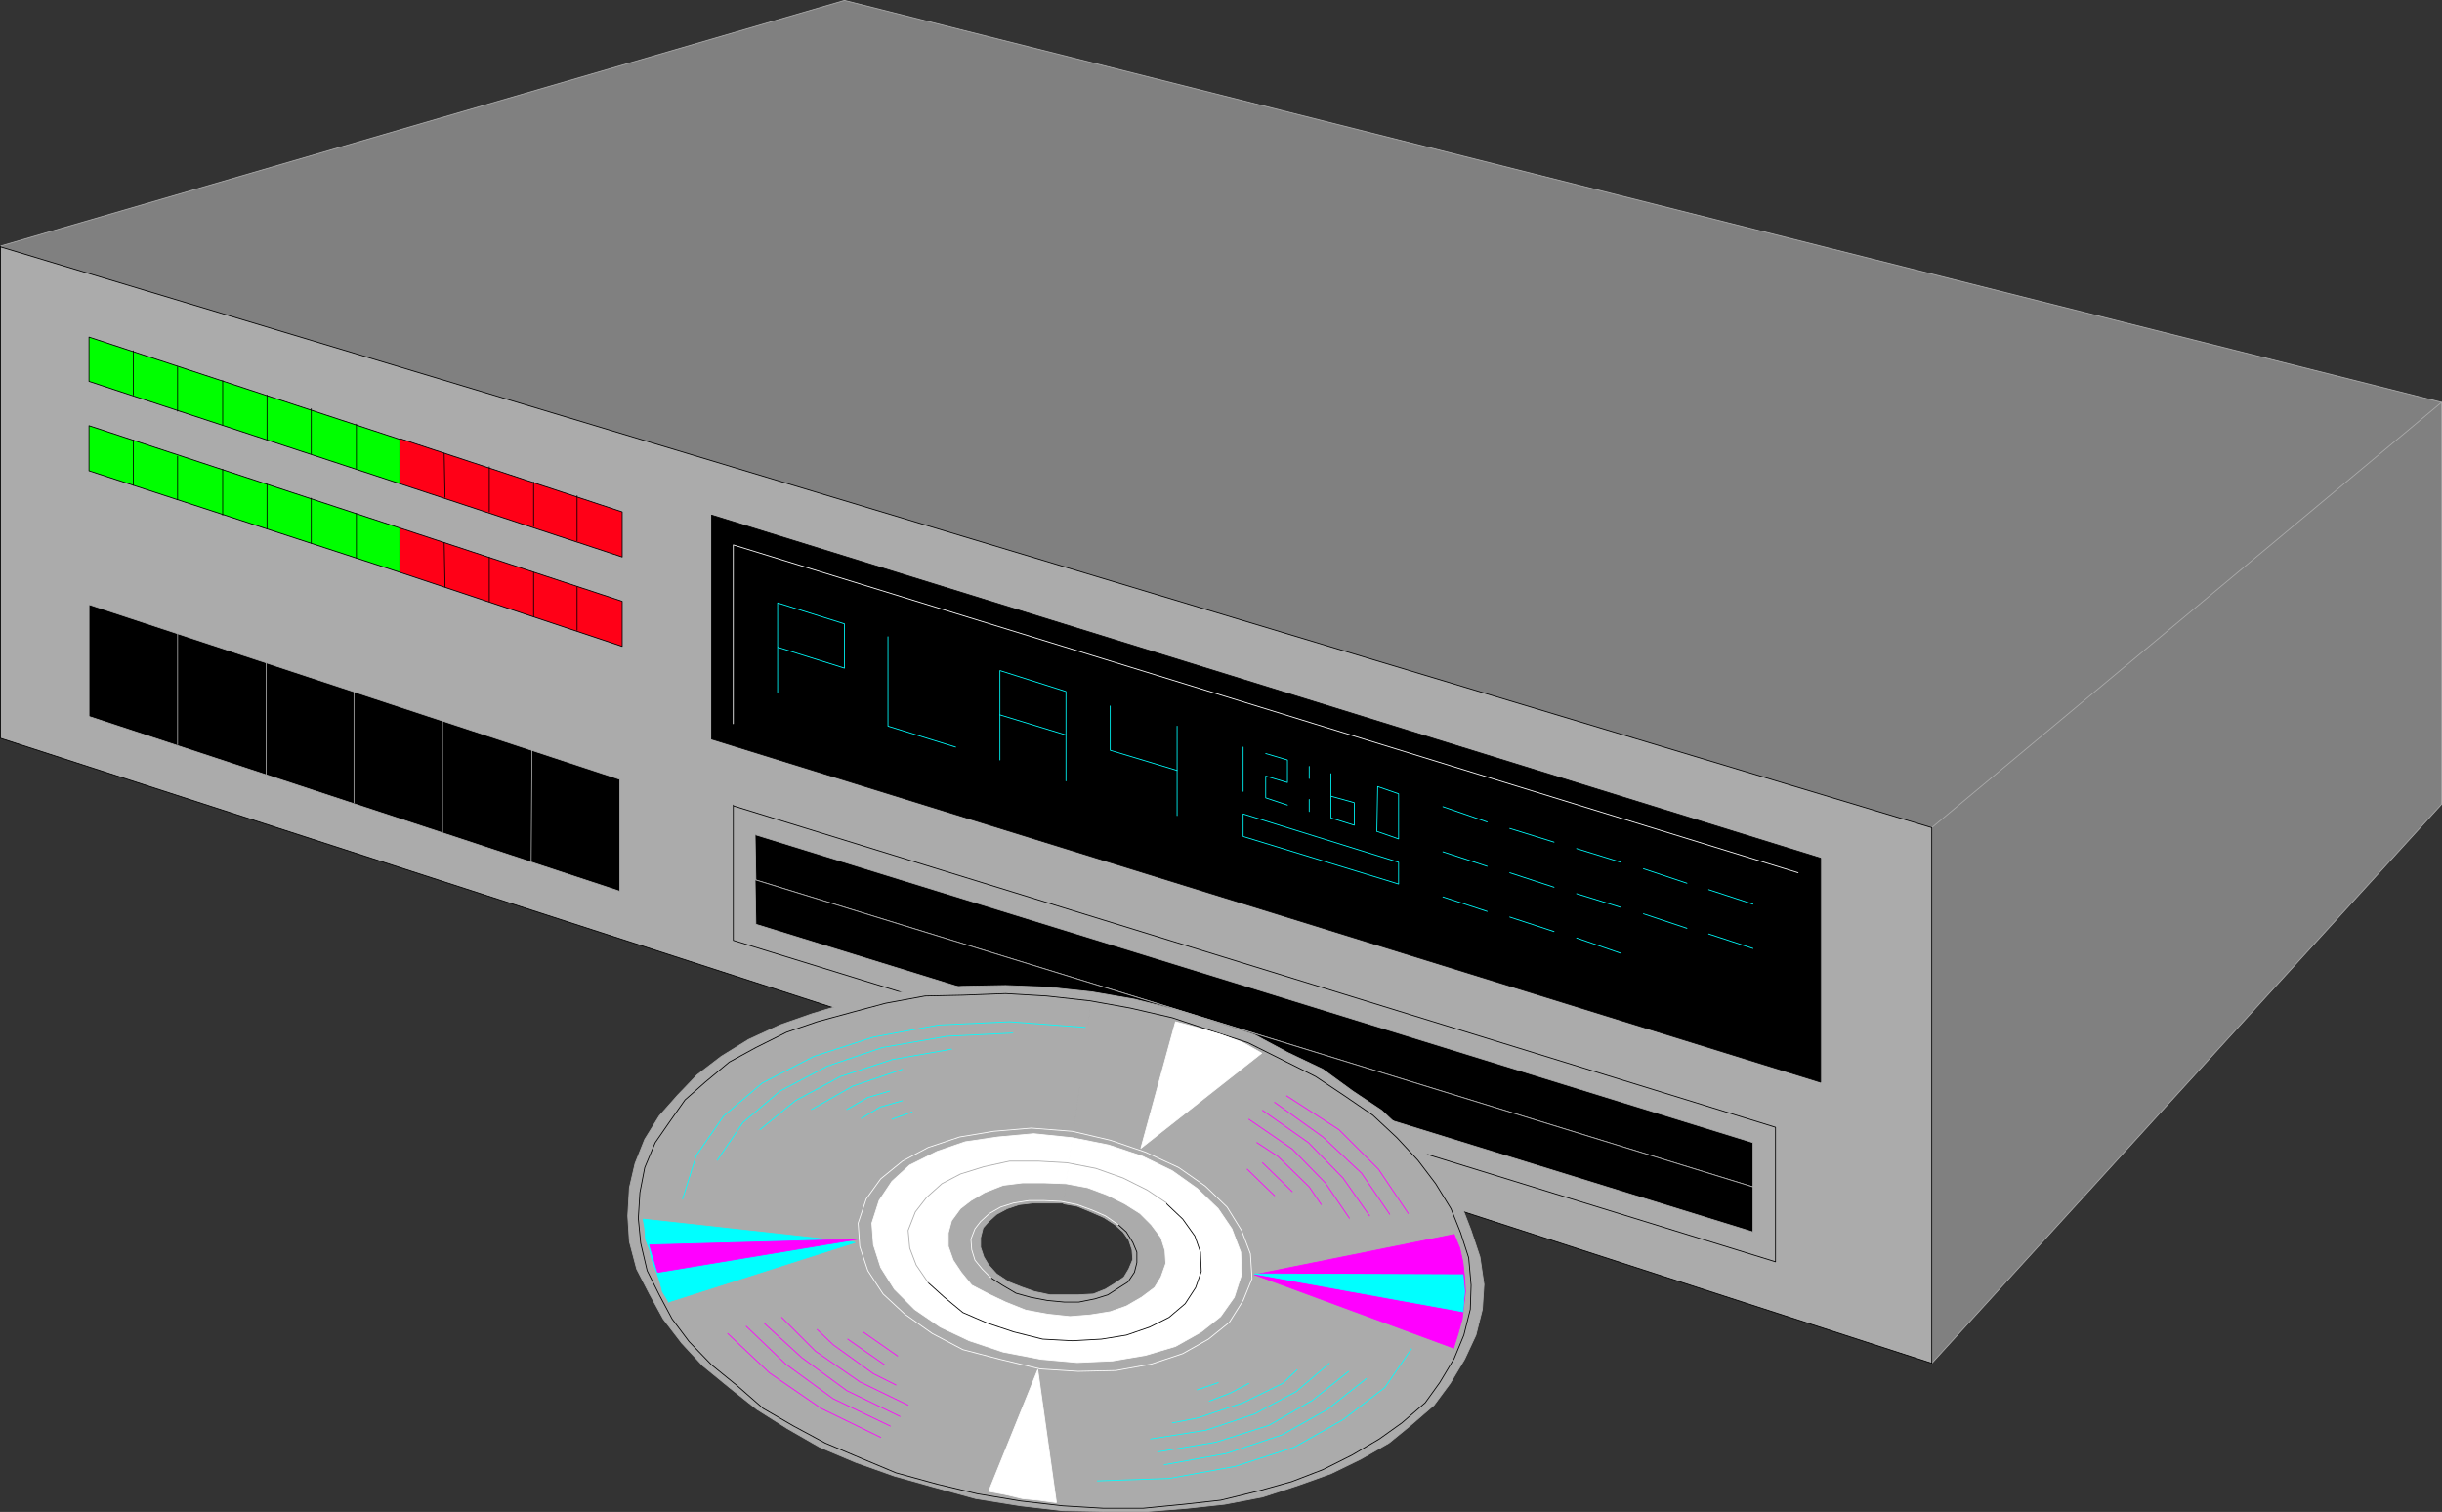
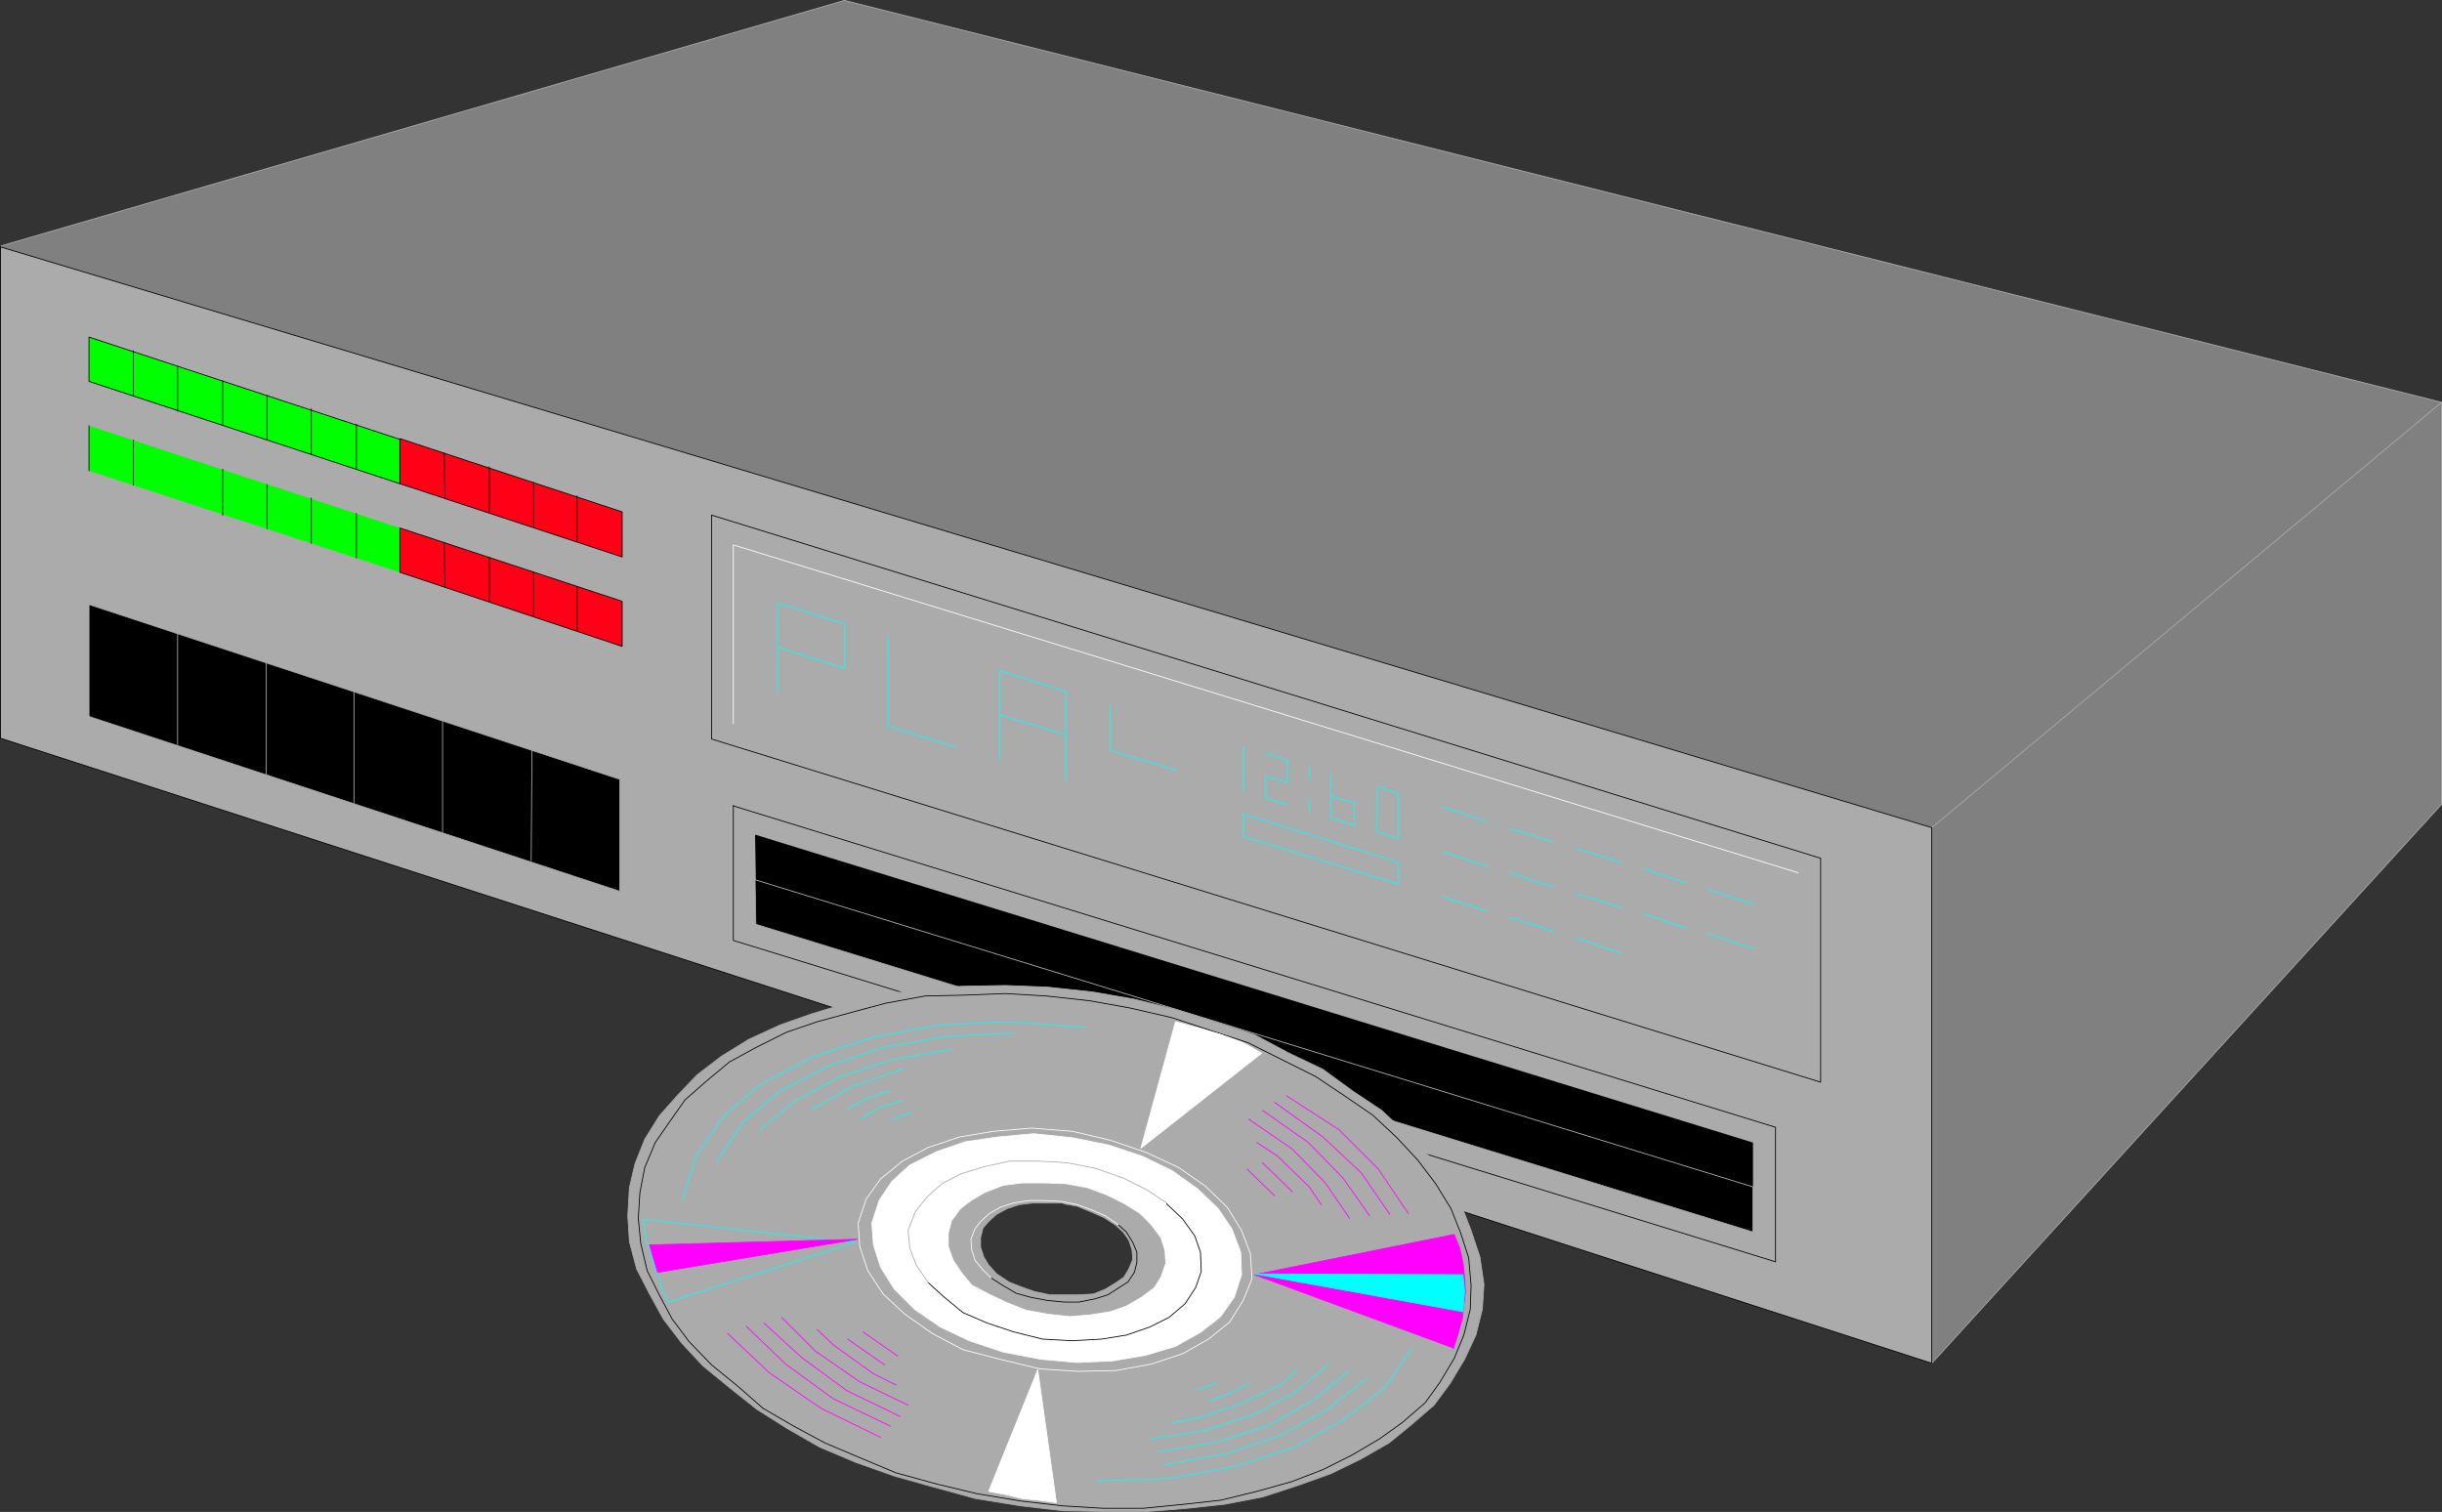
<svg xmlns="http://www.w3.org/2000/svg" xmlns:ns1="http://sodipodi.sourceforge.net/DTD/sodipodi-0.dtd" xmlns:ns2="http://www.inkscape.org/namespaces/inkscape" version="1.0" width="129.638mm" height="80.267mm" id="svg125" ns1:docname="CD Player 02.wmf">
  <rect width="100%" height="100%" fill="#333333" stroke="none" />
  <ns1:namedview id="namedview125" pagecolor="#ffffff" bordercolor="#000000" borderopacity="0.25" ns2:showpageshadow="2" ns2:pageopacity="0.0" ns2:pagecheckerboard="0" ns2:deskcolor="#d1d1d1" ns2:document-units="mm" />
  <defs id="defs1">
    <pattern id="WMFhbasepattern" patternUnits="userSpaceOnUse" width="6" height="6" x="0" y="0" />
  </defs>
  <path style="fill:#808080;fill-opacity:1;fill-rule:evenodd;stroke:none" d="M 0.081,49.376 169.437,0.081 489.89,80.732 V 161.382 L 387.597,273.55 0.081,49.538 v 0 z" id="path1" />
  <path style="fill:none;stroke:#ababab;stroke-width:0.162px;stroke-linecap:round;stroke-linejoin:round;stroke-miterlimit:4;stroke-dasharray:none;stroke-opacity:1" d="M 0.081,49.376 169.437,0.081 489.89,80.732 V 161.382 L 387.597,273.55 0.081,49.538 v 0" id="path2" />
  <path style="fill:none;stroke:#ababab;stroke-width:0.162px;stroke-linecap:round;stroke-linejoin:round;stroke-miterlimit:4;stroke-dasharray:none;stroke-opacity:1" d="M 387.597,166.069 489.89,80.732" id="path3" />
  <path style="fill:#ababab;fill-opacity:1;fill-rule:evenodd;stroke:none" d="M 0.081,49.376 V 148.129 L 387.597,273.55 V 166.069 L 0.081,49.538 v 0 z" id="path4" />
  <path style="fill:none;stroke:#000000;stroke-width:0.162px;stroke-linecap:round;stroke-linejoin:round;stroke-miterlimit:4;stroke-dasharray:none;stroke-opacity:1" d="M 0.081,49.376 V 148.129 L 387.597,273.55 V 166.069 L 0.081,49.538 v 0" id="path5" />
-   <path style="fill:#000000;fill-opacity:1;fill-rule:evenodd;stroke:none" d="m 142.773,103.359 v 44.932 l 222.523,68.852 V 172.211 L 142.773,103.359 Z" id="path6" />
  <path style="fill:none;stroke:#000000;stroke-width:0.162px;stroke-linecap:round;stroke-linejoin:round;stroke-miterlimit:4;stroke-dasharray:none;stroke-opacity:1" d="m 142.773,103.359 v 44.932 l 222.523,68.852 V 172.211 L 142.773,103.359 v 0" id="path7" />
  <path style="fill:none;stroke:#ffffff;stroke-width:0.162px;stroke-linecap:round;stroke-linejoin:round;stroke-miterlimit:4;stroke-dasharray:none;stroke-opacity:1" d="m 147.137,145.22 v -35.881 l 213.635,65.781" id="path8" />
  <path style="fill:none;stroke:#00ffff;stroke-width:0.162px;stroke-linecap:round;stroke-linejoin:round;stroke-miterlimit:4;stroke-dasharray:none;stroke-opacity:1" d="m 156.025,138.916 v -17.94 l 13.413,4.202 v 8.889 l -13.413,-4.202" id="path9" />
  <path style="fill:none;stroke:#00ffff;stroke-width:0.162px;stroke-linecap:round;stroke-linejoin:round;stroke-miterlimit:4;stroke-dasharray:none;stroke-opacity:1" d="m 200.626,152.493 v -17.94 l 13.251,4.202 v 17.94" id="path10" />
  <path style="fill:none;stroke:#00ffff;stroke-width:0.162px;stroke-linecap:round;stroke-linejoin:round;stroke-miterlimit:4;stroke-dasharray:none;stroke-opacity:1" d="m 178.164,127.764 v 17.94 l 13.574,4.202" id="path11" />
  <path style="fill:none;stroke:#00ffff;stroke-width:0.162px;stroke-linecap:round;stroke-linejoin:round;stroke-miterlimit:4;stroke-dasharray:none;stroke-opacity:1" d="m 200.626,143.442 13.251,4.041" id="path12" />
  <path style="fill:none;stroke:#00ffff;stroke-width:0.162px;stroke-linecap:round;stroke-linejoin:round;stroke-miterlimit:4;stroke-dasharray:none;stroke-opacity:1" d="m 222.765,141.664 v 8.889 l 13.413,4.041" id="path13" />
-   <path style="fill:none;stroke:#00ffff;stroke-width:0.162px;stroke-linecap:round;stroke-linejoin:round;stroke-miterlimit:4;stroke-dasharray:none;stroke-opacity:1" d="m 236.178,145.705 v 17.94" id="path14" />
  <path style="fill:none;stroke:#00ffff;stroke-width:0.162px;stroke-linecap:round;stroke-linejoin:round;stroke-miterlimit:4;stroke-dasharray:none;stroke-opacity:1" d="m 289.506,161.867 8.888,3.071" id="path15" />
  <path style="fill:none;stroke:#00ffff;stroke-width:0.162px;stroke-linecap:round;stroke-linejoin:round;stroke-miterlimit:4;stroke-dasharray:none;stroke-opacity:1" d="m 289.506,170.918 8.888,2.909" id="path16" />
  <path style="fill:none;stroke:#00ffff;stroke-width:0.162px;stroke-linecap:round;stroke-linejoin:round;stroke-miterlimit:4;stroke-dasharray:none;stroke-opacity:1" d="m 289.506,179.969 8.888,2.909" id="path17" />
  <path style="fill:none;stroke:#00ffff;stroke-width:0.162px;stroke-linecap:round;stroke-linejoin:round;stroke-miterlimit:4;stroke-dasharray:none;stroke-opacity:1" d="m 316.332,170.272 8.888,2.748" id="path18" />
  <path style="fill:none;stroke:#00ffff;stroke-width:0.162px;stroke-linecap:round;stroke-linejoin:round;stroke-miterlimit:4;stroke-dasharray:none;stroke-opacity:1" d="m 316.332,179.323 8.888,2.748" id="path19" />
  <path style="fill:none;stroke:#00ffff;stroke-width:0.162px;stroke-linecap:round;stroke-linejoin:round;stroke-miterlimit:4;stroke-dasharray:none;stroke-opacity:1" d="m 316.332,188.212 8.888,3.071" id="path20" />
  <path style="fill:none;stroke:#00ffff;stroke-width:0.162px;stroke-linecap:round;stroke-linejoin:round;stroke-miterlimit:4;stroke-dasharray:none;stroke-opacity:1" d="m 302.919,166.231 8.888,2.748" id="path21" />
  <path style="fill:none;stroke:#00ffff;stroke-width:0.162px;stroke-linecap:round;stroke-linejoin:round;stroke-miterlimit:4;stroke-dasharray:none;stroke-opacity:1" d="m 302.919,175.12 8.888,2.909" id="path22" />
  <path style="fill:none;stroke:#00ffff;stroke-width:0.162px;stroke-linecap:round;stroke-linejoin:round;stroke-miterlimit:4;stroke-dasharray:none;stroke-opacity:1" d="m 302.919,184.01 8.888,2.909" id="path23" />
  <path style="fill:none;stroke:#00ffff;stroke-width:0.162px;stroke-linecap:round;stroke-linejoin:round;stroke-miterlimit:4;stroke-dasharray:none;stroke-opacity:1" d="m 329.744,174.312 8.726,2.909" id="path24" />
  <path style="fill:none;stroke:#00ffff;stroke-width:0.162px;stroke-linecap:round;stroke-linejoin:round;stroke-miterlimit:4;stroke-dasharray:none;stroke-opacity:1" d="m 329.744,183.363 8.726,2.909" id="path25" />
  <path style="fill:none;stroke:#00ffff;stroke-width:0.162px;stroke-linecap:round;stroke-linejoin:round;stroke-miterlimit:4;stroke-dasharray:none;stroke-opacity:1" d="m 342.834,178.514 8.888,2.909" id="path26" />
  <path style="fill:none;stroke:#00ffff;stroke-width:0.162px;stroke-linecap:round;stroke-linejoin:round;stroke-miterlimit:4;stroke-dasharray:none;stroke-opacity:1" d="m 342.834,187.404 8.888,2.909" id="path27" />
  <path style="fill:none;stroke:#00ffff;stroke-width:0.162px;stroke-linecap:round;stroke-linejoin:round;stroke-miterlimit:4;stroke-dasharray:none;stroke-opacity:1" d="m 249.429,149.907 v 8.889" id="path28" />
  <path style="fill:none;stroke:#00ffff;stroke-width:0.162px;stroke-linecap:round;stroke-linejoin:round;stroke-miterlimit:4;stroke-dasharray:none;stroke-opacity:1" d="m 253.954,151.2 4.363,1.293 v 4.526 l -4.363,-1.293 v 4.364 l 4.363,1.455" id="path29" />
  <path style="fill:none;stroke:#00ffff;stroke-width:0.162px;stroke-linecap:round;stroke-linejoin:round;stroke-miterlimit:4;stroke-dasharray:none;stroke-opacity:1" d="m 267.044,155.24 v 8.889 l 4.686,1.455 v -4.525 l -4.686,-1.293" id="path30" />
  <path style="fill:none;stroke:#00ffff;stroke-width:0.162px;stroke-linecap:round;stroke-linejoin:round;stroke-miterlimit:4;stroke-dasharray:none;stroke-opacity:1" d="m 276.255,166.877 0.162,-9.051 4.202,1.455 v 9.051 l -4.202,-1.455" id="path31" />
  <path style="fill:none;stroke:#00ffff;stroke-width:0.162px;stroke-linecap:round;stroke-linejoin:round;stroke-miterlimit:4;stroke-dasharray:none;stroke-opacity:1" d="m 262.68,156.21 v -2.424" id="path32" />
  <path style="fill:none;stroke:#00ffff;stroke-width:0.162px;stroke-linecap:round;stroke-linejoin:round;stroke-miterlimit:4;stroke-dasharray:none;stroke-opacity:1" d="m 262.68,160.412 v 2.424" id="path33" />
  <path style="fill:none;stroke:#00ffff;stroke-width:0.162px;stroke-linecap:round;stroke-linejoin:round;stroke-miterlimit:4;stroke-dasharray:none;stroke-opacity:1" d="m 280.618,177.383 -31.189,-9.536 v -4.525 l 31.189,9.697 v 4.364" id="path34" />
  <path style="fill:#ababab;fill-opacity:1;fill-rule:evenodd;stroke:none" d="m 147.137,161.544 v 27.153 L 356.247,253.185 V 226.194 L 147.137,161.705 v 0 z" id="path35" />
  <path style="fill:none;stroke:#000000;stroke-width:0.162px;stroke-linecap:round;stroke-linejoin:round;stroke-miterlimit:4;stroke-dasharray:none;stroke-opacity:1" d="m 147.137,161.544 v 27.153 L 356.247,253.185 V 226.194 L 147.137,161.705 v 0" id="path36" />
  <path style="fill:#000000;fill-opacity:1;fill-rule:evenodd;stroke:none" d="m 151.5,167.524 0.162,9.051 200.061,61.579 v -8.889 L 151.661,167.524 v 0 z" id="path37" />
-   <path style="fill:none;stroke:#ababab;stroke-width:0.162px;stroke-linecap:round;stroke-linejoin:round;stroke-miterlimit:4;stroke-dasharray:none;stroke-opacity:1" d="m 151.5,167.524 0.162,9.051 200.061,61.579 v -8.889 L 151.661,167.524 v 0" id="path38" />
  <path style="fill:#000000;fill-opacity:1;fill-rule:evenodd;stroke:none" d="m 151.5,176.575 0.162,8.889 200.061,61.741 v -9.051 L 151.661,176.575 v 0 z" id="path39" />
  <path style="fill:none;stroke:#ababab;stroke-width:0.162px;stroke-linecap:round;stroke-linejoin:round;stroke-miterlimit:4;stroke-dasharray:none;stroke-opacity:1" d="m 151.5,176.575 0.162,8.889 200.061,61.741 v -9.051 L 151.661,176.575 v 0" id="path40" />
  <path style="fill:#000000;fill-opacity:1;fill-rule:evenodd;stroke:none" d="m 17.857,121.299 v 22.466 l 106.494,35.073 V 156.372 L 17.857,121.299 Z" id="path41" />
  <path style="fill:none;stroke:#ababab;stroke-width:0.162px;stroke-linecap:round;stroke-linejoin:round;stroke-miterlimit:4;stroke-dasharray:none;stroke-opacity:1" d="m 17.857,121.299 v 22.466 l 106.494,35.073 V 156.372 L 17.857,121.299 v 0" id="path42" />
  <path style="fill:none;stroke:#ababab;stroke-width:0.162px;stroke-linecap:round;stroke-linejoin:round;stroke-miterlimit:4;stroke-dasharray:none;stroke-opacity:1" d="m 35.633,149.422 v -22.304" id="path43" />
  <path style="fill:none;stroke:#ababab;stroke-width:0.162px;stroke-linecap:round;stroke-linejoin:round;stroke-miterlimit:4;stroke-dasharray:none;stroke-opacity:1" d="m 71.023,161.059 v -22.304" id="path44" />
  <path style="fill:none;stroke:#ababab;stroke-width:0.162px;stroke-linecap:round;stroke-linejoin:round;stroke-miterlimit:4;stroke-dasharray:none;stroke-opacity:1" d="m 106.575,172.696 0.162,-22.304" id="path45" />
  <path style="fill:none;stroke:#ababab;stroke-width:0.162px;stroke-linecap:round;stroke-linejoin:round;stroke-miterlimit:4;stroke-dasharray:none;stroke-opacity:1" d="M 53.409,155.402 V 133.098" id="path46" />
  <path style="fill:none;stroke:#ababab;stroke-width:0.162px;stroke-linecap:round;stroke-linejoin:round;stroke-miterlimit:4;stroke-dasharray:none;stroke-opacity:1" d="M 88.799,167.039 V 144.735" id="path47" />
  <path style="fill:#00ff00;fill-opacity:1;fill-rule:evenodd;stroke:none" d="m 17.857,76.529 v -8.889 l 62.378,20.526 v 8.889 z" id="path48" />
  <path style="fill:none;stroke:#000000;stroke-width:0.162px;stroke-linecap:round;stroke-linejoin:round;stroke-miterlimit:4;stroke-dasharray:none;stroke-opacity:1" d="m 17.857,76.529 v -8.889 l 62.378,20.526 v 8.889 L 17.857,76.529 v 0" id="path49" />
  <path style="fill:none;stroke:#000000;stroke-width:0.162px;stroke-linecap:round;stroke-linejoin:round;stroke-miterlimit:4;stroke-dasharray:none;stroke-opacity:1" d="m 71.508,85.095 v 8.889" id="path50" />
  <path style="fill:none;stroke:#000000;stroke-width:0.162px;stroke-linecap:round;stroke-linejoin:round;stroke-miterlimit:4;stroke-dasharray:none;stroke-opacity:1" d="m 26.745,70.388 v 8.889" id="path51" />
  <path style="fill:none;stroke:#000000;stroke-width:0.162px;stroke-linecap:round;stroke-linejoin:round;stroke-miterlimit:4;stroke-dasharray:none;stroke-opacity:1" d="m 62.458,82.025 v 9.051" id="path52" />
  <path style="fill:none;stroke:#000000;stroke-width:0.162px;stroke-linecap:round;stroke-linejoin:round;stroke-miterlimit:4;stroke-dasharray:none;stroke-opacity:1" d="m 44.682,76.368 v 8.889" id="path53" />
  <path style="fill:none;stroke:#000000;stroke-width:0.162px;stroke-linecap:round;stroke-linejoin:round;stroke-miterlimit:4;stroke-dasharray:none;stroke-opacity:1" d="m 35.633,73.62 v 8.889" id="path54" />
  <path style="fill:none;stroke:#000000;stroke-width:0.162px;stroke-linecap:round;stroke-linejoin:round;stroke-miterlimit:4;stroke-dasharray:none;stroke-opacity:1" d="m 53.57,79.277 v 8.889" id="path55" />
  <path style="fill:#ff0017;fill-opacity:1;fill-rule:evenodd;stroke:none" d="m 80.234,88.005 44.602,14.708 v 9.051 L 80.234,97.056 v -8.889 0 z" id="path56" />
  <path style="fill:none;stroke:#000000;stroke-width:0.162px;stroke-linecap:round;stroke-linejoin:round;stroke-miterlimit:4;stroke-dasharray:none;stroke-opacity:1" d="m 80.234,88.005 44.602,14.708 v 9.051 L 80.234,97.056 v -8.889 0" id="path57" />
  <path style="fill:none;stroke:#000000;stroke-width:0.162px;stroke-linecap:round;stroke-linejoin:round;stroke-miterlimit:4;stroke-dasharray:none;stroke-opacity:1" d="m 107.06,96.732 v 8.889" id="path58" />
  <path style="fill:none;stroke:#000000;stroke-width:0.162px;stroke-linecap:round;stroke-linejoin:round;stroke-miterlimit:4;stroke-dasharray:none;stroke-opacity:1" d="m 98.172,93.661 v 9.051" id="path59" />
  <path style="fill:none;stroke:#000000;stroke-width:0.162px;stroke-linecap:round;stroke-linejoin:round;stroke-miterlimit:4;stroke-dasharray:none;stroke-opacity:1" d="m 89.122,90.914 0.162,8.889" id="path60" />
  <path style="fill:none;stroke:#000000;stroke-width:0.162px;stroke-linecap:round;stroke-linejoin:round;stroke-miterlimit:4;stroke-dasharray:none;stroke-opacity:1" d="m 115.786,99.48 v 9.051" id="path61" />
  <path style="fill:#00ff00;fill-opacity:1;fill-rule:evenodd;stroke:none" d="m 17.857,94.47 v -9.051 l 62.378,20.526 v 8.889 z" id="path62" />
-   <path style="fill:none;stroke:#000000;stroke-width:0.162px;stroke-linecap:round;stroke-linejoin:round;stroke-miterlimit:4;stroke-dasharray:none;stroke-opacity:1" d="m 17.857,94.47 v -9.051 l 62.378,20.526 v 8.889 L 17.857,94.47 v 0" id="path63" />
+   <path style="fill:none;stroke:#000000;stroke-width:0.162px;stroke-linecap:round;stroke-linejoin:round;stroke-miterlimit:4;stroke-dasharray:none;stroke-opacity:1" d="m 17.857,94.47 v -9.051 v 8.889 L 17.857,94.47 v 0" id="path63" />
  <path style="fill:none;stroke:#000000;stroke-width:0.162px;stroke-linecap:round;stroke-linejoin:round;stroke-miterlimit:4;stroke-dasharray:none;stroke-opacity:1" d="m 26.745,88.328 v 9.051" id="path64" />
-   <path style="fill:none;stroke:#000000;stroke-width:0.162px;stroke-linecap:round;stroke-linejoin:round;stroke-miterlimit:4;stroke-dasharray:none;stroke-opacity:1" d="m 35.633,91.56 v 8.728" id="path65" />
  <path style="fill:none;stroke:#000000;stroke-width:0.162px;stroke-linecap:round;stroke-linejoin:round;stroke-miterlimit:4;stroke-dasharray:none;stroke-opacity:1" d="m 44.682,94.146 v 9.213" id="path66" />
  <path style="fill:none;stroke:#000000;stroke-width:0.162px;stroke-linecap:round;stroke-linejoin:round;stroke-miterlimit:4;stroke-dasharray:none;stroke-opacity:1" d="M 53.57,97.217 V 106.107" id="path67" />
  <path style="fill:none;stroke:#000000;stroke-width:0.162px;stroke-linecap:round;stroke-linejoin:round;stroke-miterlimit:4;stroke-dasharray:none;stroke-opacity:1" d="m 62.458,99.965 v 9.051" id="path68" />
  <path style="fill:none;stroke:#000000;stroke-width:0.162px;stroke-linecap:round;stroke-linejoin:round;stroke-miterlimit:4;stroke-dasharray:none;stroke-opacity:1" d="m 71.508,103.036 v 8.889" id="path69" />
  <path style="fill:#ff0017;fill-opacity:1;fill-rule:evenodd;stroke:none" d="m 80.234,105.945 44.602,14.708 v 9.051 L 80.234,114.834 v -8.889 z" id="path70" />
  <path style="fill:none;stroke:#000000;stroke-width:0.162px;stroke-linecap:round;stroke-linejoin:round;stroke-miterlimit:4;stroke-dasharray:none;stroke-opacity:1" d="m 80.234,105.945 44.602,14.708 v 9.051 L 80.234,114.834 v -8.889 0" id="path71" />
  <path style="fill:none;stroke:#000000;stroke-width:0.162px;stroke-linecap:round;stroke-linejoin:round;stroke-miterlimit:4;stroke-dasharray:none;stroke-opacity:1" d="m 107.06,114.834 v 8.889" id="path72" />
  <path style="fill:none;stroke:#000000;stroke-width:0.162px;stroke-linecap:round;stroke-linejoin:round;stroke-miterlimit:4;stroke-dasharray:none;stroke-opacity:1" d="m 98.172,111.763 v 8.889" id="path73" />
  <path style="fill:none;stroke:#000000;stroke-width:0.162px;stroke-linecap:round;stroke-linejoin:round;stroke-miterlimit:4;stroke-dasharray:none;stroke-opacity:1" d="m 89.122,108.854 0.162,8.889" id="path74" />
  <path style="fill:none;stroke:#000000;stroke-width:0.162px;stroke-linecap:round;stroke-linejoin:round;stroke-miterlimit:4;stroke-dasharray:none;stroke-opacity:1" d="m 115.786,117.744 v 8.728" id="path75" />
  <path style="fill:#ababab;fill-opacity:1;fill-rule:evenodd;stroke:none" d="m 213.393,241.386 h -3.232 -2.909 l -2.747,0.323 -2.424,0.808 -2.101,1.131 -1.616,1.455 -1.131,1.293 -0.485,1.94 v 1.939 l 0.646,1.94 0.97,1.616 1.616,1.778 2.424,1.616 2.424,0.97 2.747,0.97 3.07,0.646 h 3.07 2.747 l 2.909,-0.162 2.424,-0.97 2.101,-1.293 1.616,-1.131 0.97,-1.616 0.808,-1.94 -0.162,-1.939 -0.646,-1.94 -1.131,-1.616 -1.616,-1.455 -2.262,-1.455 -2.586,-1.131 -2.747,-1.131 -2.747,-0.485 5.818,-42.507 8.403,1.455 8.403,2.101 7.757,2.424 7.918,2.586 6.626,3.556 7.11,3.394 5.979,4.364 5.818,3.879 4.848,4.526 4.686,4.687 3.232,4.687 3.232,5.172 1.939,5.01 1.778,5.334 0.808,5.495 -0.323,5.01 -1.293,5.172 -2.262,4.849 -2.909,4.849 -3.232,4.364 -4.686,4.041 -4.363,3.556 -5.656,3.232 -5.979,2.909 -6.787,2.424 -6.949,2.263 -7.595,1.455 -7.434,0.808 -8.08,0.646 h -8.403 l -8.565,-0.162 -8.403,-0.97 -9.05,-1.455 -8.242,-2.263 -8.08,-2.263 -7.757,-2.748 -7.272,-3.071 -6.464,-3.717 -6.141,-3.879 -5.494,-4.364 -5.333,-4.364 -4.202,-4.525 -3.717,-4.849 -2.747,-5.01 -2.586,-5.01 -1.454,-5.495 -0.323,-5.172 0.323,-5.657 1.131,-4.849 1.939,-4.849 2.909,-4.687 3.717,-4.202 3.878,-4.041 4.848,-3.717 5.494,-3.394 6.302,-2.909 6.464,-2.263 6.949,-2.101 7.272,-1.616 7.757,-1.293 8.08,-0.485 8.726,-0.162 8.403,0.323 9.05,0.97 -5.818,42.507 v 0 z" id="path76" />
  <path style="fill:none;stroke:#ababab;stroke-width:0.162px;stroke-linecap:round;stroke-linejoin:round;stroke-miterlimit:4;stroke-dasharray:none;stroke-opacity:1" d="m 213.393,241.386 h -3.232 -2.909 l -2.747,0.323 -2.424,0.808 -2.101,1.131 -1.616,1.455 -1.131,1.293 -0.485,1.94 v 1.939 l 0.646,1.94 0.97,1.616 1.616,1.778 2.424,1.616 2.424,0.97 2.747,0.97 3.07,0.646 h 3.07 2.747 l 2.909,-0.162 2.424,-0.97 2.101,-1.293 1.616,-1.131 0.97,-1.616 0.808,-1.94 -0.162,-1.939 -0.646,-1.94 -1.131,-1.616 -1.616,-1.455 -2.262,-1.455 -2.586,-1.131 -2.747,-1.131 -2.747,-0.485 5.818,-42.507 8.403,1.455 8.403,2.101 7.757,2.424 7.918,2.586 6.626,3.556 7.11,3.394 5.979,4.364 5.818,3.879 4.848,4.526 4.686,4.687 3.232,4.687 3.232,5.172 1.939,5.01 1.778,5.334 0.808,5.495 -0.323,5.01 -1.293,5.172 -2.262,4.849 -2.909,4.849 -3.232,4.364 -4.686,4.041 -4.363,3.556 -5.656,3.232 -5.979,2.909 -6.787,2.424 -6.949,2.263 -7.595,1.455 -7.434,0.808 -8.08,0.646 h -8.403 l -8.565,-0.162 -8.403,-0.97 -9.05,-1.455 -8.242,-2.263 -8.08,-2.263 -7.757,-2.748 -7.272,-3.071 -6.464,-3.717 -6.141,-3.879 -5.494,-4.364 -5.333,-4.364 -4.202,-4.525 -3.717,-4.849 -2.747,-5.01 -2.586,-5.01 -1.454,-5.495 -0.323,-5.172 0.323,-5.657 1.131,-4.849 1.939,-4.849 2.909,-4.687 3.717,-4.202 3.878,-4.041 4.848,-3.717 5.494,-3.394 6.302,-2.909 6.464,-2.263 6.949,-2.101 7.272,-1.616 7.757,-1.293 8.08,-0.485 8.726,-0.162 8.403,0.323 9.05,0.97 -5.818,42.507 v 0" id="path77" />
  <path style="fill:none;stroke:#000000;stroke-width:0.162px;stroke-linecap:round;stroke-linejoin:round;stroke-miterlimit:4;stroke-dasharray:none;stroke-opacity:1" d="m 204.828,301.188 8.403,0.97 8.08,0.485 h 8.08 l 8.242,-0.808 7.272,-0.808 7.272,-1.778 6.949,-1.939 6.302,-2.424 5.818,-2.909 5.494,-3.232 4.525,-3.232 4.686,-4.041 2.909,-4.041 2.909,-4.849 1.939,-4.687 1.293,-5.172 0.162,-4.849 -0.485,-5.495 -1.616,-5.01 -1.939,-4.849 -3.07,-5.01 -3.555,-4.687 -4.202,-4.526 -4.848,-4.525 -5.656,-3.879 -5.818,-3.879 -6.787,-3.394 -6.787,-3.394 -7.434,-2.424 -7.757,-2.586 -8.403,-1.94 -8.08,-1.455 -8.726,-0.97 -8.242,-0.485 -8.565,0.323 -7.595,0.162 -7.918,1.455 -6.626,1.778 -7.11,1.94 -6.141,2.101 -6.141,3.071 -5.333,2.909 -4.848,4.041 -4.04,3.556 -3.07,4.364 -2.909,4.202 -2.101,5.01 -0.97,5.01 -0.323,5.172 0.485,5.01 1.293,5.495 2.424,4.849 2.586,4.849 3.394,4.525 4.525,4.687 5.171,4.202 5.171,4.525 6.141,3.556 6.302,3.394 7.272,3.071 6.949,2.909 8.242,2.263 8.08,1.94 8.726,1.455" id="path78" />
  <path style="fill:none;stroke:#ff00ff;stroke-width:0.162px;stroke-linecap:round;stroke-linejoin:round;stroke-miterlimit:4;stroke-dasharray:none;stroke-opacity:1" d="m 146.005,267.57 8.403,7.92 10.342,7.111 11.958,5.818" id="path79" />
  <path style="fill:none;stroke:#00ffff;stroke-width:0.162px;stroke-linecap:round;stroke-linejoin:round;stroke-miterlimit:4;stroke-dasharray:none;stroke-opacity:1" d="m 217.756,206.152 -15.19,-1.131 -14.221,0.646 -13.09,2.424 -11.958,3.879 -10.342,5.334 -7.757,6.627 -5.494,7.92 -2.747,8.728" id="path80" />
  <path style="fill:none;stroke:#ff00ff;stroke-width:0.162px;stroke-linecap:round;stroke-linejoin:round;stroke-miterlimit:4;stroke-dasharray:none;stroke-opacity:1" d="m 282.557,243.488 -5.979,-8.889 -7.918,-7.92 -10.504,-6.788" id="path81" />
  <path style="fill:none;stroke:#00ffff;stroke-width:0.162px;stroke-linecap:round;stroke-linejoin:round;stroke-miterlimit:4;stroke-dasharray:none;stroke-opacity:1" d="m 220.18,297.147 14.382,-0.485 13.251,-2.424 11.958,-3.879 9.696,-5.495 8.403,-6.465 5.333,-7.758" id="path82" />
  <path style="fill:none;stroke:#ff00ff;stroke-width:0.162px;stroke-linecap:round;stroke-linejoin:round;stroke-miterlimit:4;stroke-dasharray:none;stroke-opacity:1" d="m 149.722,266.115 7.918,7.596 9.534,6.95 11.474,5.495" id="path83" />
  <path style="fill:none;stroke:#00ffff;stroke-width:0.162px;stroke-linecap:round;stroke-linejoin:round;stroke-miterlimit:4;stroke-dasharray:none;stroke-opacity:1" d="m 203.212,207.284 -13.251,0.646 -12.928,2.263 -10.989,3.717 -9.534,5.01 -7.434,6.303 -5.171,7.596" id="path84" />
  <path style="fill:none;stroke:#ff00ff;stroke-width:0.162px;stroke-linecap:round;stroke-linejoin:round;stroke-miterlimit:4;stroke-dasharray:none;stroke-opacity:1" d="m 278.84,243.649 -5.656,-8.243 -7.757,-7.273 -9.696,-6.95" id="path85" />
  <path style="fill:none;stroke:#00ffff;stroke-width:0.162px;stroke-linecap:round;stroke-linejoin:round;stroke-miterlimit:4;stroke-dasharray:none;stroke-opacity:1" d="m 233.593,293.914 12.443,-2.263 11.15,-3.717 9.211,-5.172 7.757,-6.142" id="path86" />
  <path style="fill:none;stroke:#ff00ff;stroke-width:0.162px;stroke-linecap:round;stroke-linejoin:round;stroke-miterlimit:4;stroke-dasharray:none;stroke-opacity:1" d="m 153.277,265.469 7.595,6.95 9.05,6.627 10.666,5.172" id="path87" />
  <path style="fill:none;stroke:#00ffff;stroke-width:0.162px;stroke-linecap:round;stroke-linejoin:round;stroke-miterlimit:4;stroke-dasharray:none;stroke-opacity:1" d="m 190.93,210.516 -11.958,2.101 -10.342,3.394 -9.05,4.849 -7.11,5.818" id="path88" />
  <path style="fill:none;stroke:#ff00ff;stroke-width:0.162px;stroke-linecap:round;stroke-linejoin:round;stroke-miterlimit:4;stroke-dasharray:none;stroke-opacity:1" d="m 274.8,243.972 -5.333,-7.596 -6.949,-7.111 -9.211,-6.465" id="path89" />
  <path style="fill:none;stroke:#00ffff;stroke-width:0.162px;stroke-linecap:round;stroke-linejoin:round;stroke-miterlimit:4;stroke-dasharray:none;stroke-opacity:1" d="m 232.3,291.328 11.635,-1.939 10.666,-3.394 8.726,-5.01 7.272,-5.818" id="path90" />
  <path style="fill:none;stroke:#ff00ff;stroke-width:0.162px;stroke-linecap:round;stroke-linejoin:round;stroke-miterlimit:4;stroke-dasharray:none;stroke-opacity:1" d="m 156.833,264.337 6.787,6.788 8.888,6.142 9.696,4.687" id="path91" />
  <path style="fill:none;stroke:#00ffff;stroke-width:0.162px;stroke-linecap:round;stroke-linejoin:round;stroke-miterlimit:4;stroke-dasharray:none;stroke-opacity:1" d="m 181.073,214.557 -10.019,3.394 -8.242,4.687" id="path92" />
  <path style="fill:none;stroke:#ff00ff;stroke-width:0.162px;stroke-linecap:round;stroke-linejoin:round;stroke-miterlimit:4;stroke-dasharray:none;stroke-opacity:1" d="m 270.76,244.457 -4.848,-7.111 -6.626,-6.788 -8.726,-5.98" id="path93" />
  <path style="fill:none;stroke:#00ffff;stroke-width:0.162px;stroke-linecap:round;stroke-linejoin:round;stroke-miterlimit:4;stroke-dasharray:none;stroke-opacity:1" d="m 230.845,288.743 11.15,-1.778 9.696,-3.232 8.403,-4.525 6.626,-5.657" id="path94" />
  <path style="fill:none;stroke:#ff00ff;stroke-width:0.162px;stroke-linecap:round;stroke-linejoin:round;stroke-miterlimit:4;stroke-dasharray:none;stroke-opacity:1" d="m 163.943,266.762 3.232,3.071 8.08,5.818 4.525,2.263" id="path95" />
  <path style="fill:none;stroke:#00ffff;stroke-width:0.162px;stroke-linecap:round;stroke-linejoin:round;stroke-miterlimit:4;stroke-dasharray:none;stroke-opacity:1" d="m 178.487,218.921 -4.363,1.293 -4.202,2.424" id="path96" />
  <path style="fill:none;stroke:#ff00ff;stroke-width:0.162px;stroke-linecap:round;stroke-linejoin:round;stroke-miterlimit:4;stroke-dasharray:none;stroke-opacity:1" d="m 265.104,241.71 -2.424,-3.556 -6.302,-6.142 -4.202,-2.748" id="path97" />
  <path style="fill:none;stroke:#00ffff;stroke-width:0.162px;stroke-linecap:round;stroke-linejoin:round;stroke-miterlimit:4;stroke-dasharray:none;stroke-opacity:1" d="m 235.209,285.51 5.01,-0.97 9.211,-3.071 7.918,-3.879 2.909,-2.748" id="path98" />
  <path style="fill:none;stroke:#ff00ff;stroke-width:0.162px;stroke-linecap:round;stroke-linejoin:round;stroke-miterlimit:4;stroke-dasharray:none;stroke-opacity:1" d="m 170.084,268.701 7.434,5.172" id="path99" />
  <path style="fill:none;stroke:#00ffff;stroke-width:0.162px;stroke-linecap:round;stroke-linejoin:round;stroke-miterlimit:4;stroke-dasharray:none;stroke-opacity:1" d="m 181.073,220.86 -4.525,1.293 -3.717,2.263" id="path100" />
  <path style="fill:none;stroke:#ff00ff;stroke-width:0.162px;stroke-linecap:round;stroke-linejoin:round;stroke-miterlimit:4;stroke-dasharray:none;stroke-opacity:1" d="m 259.287,239.124 -5.979,-5.818" id="path101" />
  <path style="fill:none;stroke:#00ffff;stroke-width:0.162px;stroke-linecap:round;stroke-linejoin:round;stroke-miterlimit:4;stroke-dasharray:none;stroke-opacity:1" d="m 242.642,281.146 4.202,-1.616 3.717,-1.94" id="path102" />
  <path style="fill:none;stroke:#ff00ff;stroke-width:0.162px;stroke-linecap:round;stroke-linejoin:round;stroke-miterlimit:4;stroke-dasharray:none;stroke-opacity:1" d="m 173.154,267.246 6.949,4.849" id="path103" />
  <path style="fill:none;stroke:#00ffff;stroke-width:0.162px;stroke-linecap:round;stroke-linejoin:round;stroke-miterlimit:4;stroke-dasharray:none;stroke-opacity:1" d="m 183.012,223.123 -4.04,1.455" id="path104" />
  <path style="fill:none;stroke:#ff00ff;stroke-width:0.162px;stroke-linecap:round;stroke-linejoin:round;stroke-miterlimit:4;stroke-dasharray:none;stroke-opacity:1" d="m 255.732,239.932 -5.494,-5.334" id="path105" />
  <path style="fill:none;stroke:#00ffff;stroke-width:0.162px;stroke-linecap:round;stroke-linejoin:round;stroke-miterlimit:4;stroke-dasharray:none;stroke-opacity:1" d="m 240.218,278.883 4.202,-1.455" id="path106" />
  <path style="fill:none;stroke:#ffffff;stroke-width:0.162px;stroke-linecap:round;stroke-linejoin:round;stroke-miterlimit:4;stroke-dasharray:none;stroke-opacity:1" d="m 208.706,274.681 7.595,0.485 7.595,-0.162 7.11,-1.293 6.302,-2.101 5.171,-2.909 4.202,-3.394 2.747,-4.364 1.778,-4.364 -0.323,-5.01 -1.778,-4.687 -2.909,-4.687 -4.363,-4.202 -5.333,-3.717 -6.626,-3.071 -7.11,-2.424 -7.595,-1.778 -8.242,-0.646 -7.595,0.646 -6.787,1.131 -6.302,2.101 -5.171,2.748 -4.363,3.556 -2.909,4.041 -1.616,4.849 0.323,4.687 1.616,4.849 3.07,4.687 4.363,4.041 5.494,3.879 6.141,3.232 7.434,1.939 8.08,1.94" id="path107" />
  <path style="fill:none;stroke:#000000;stroke-width:0.162px;stroke-linecap:round;stroke-linejoin:round;stroke-miterlimit:4;stroke-dasharray:none;stroke-opacity:1" d="m 198.849,256.418 2.262,1.455 2.747,1.616 2.909,0.808 3.394,0.646 3.394,0.323 h 2.909 l 3.232,-0.646 2.586,-0.808 2.262,-1.455 1.778,-1.131 1.293,-1.939 0.485,-1.94 v -2.101 l -0.808,-1.94 -1.293,-2.101 -1.616,-1.455" id="path108" />
  <path style="fill:none;stroke:#ffffff;stroke-width:0.162px;stroke-linecap:round;stroke-linejoin:round;stroke-miterlimit:4;stroke-dasharray:none;stroke-opacity:1" d="m 224.381,245.75 -2.586,-1.778 -2.586,-1.131 -3.07,-1.131 -3.232,-0.646 -3.394,-0.162 h -3.07 l -3.07,0.485 -2.586,0.808 -2.262,1.293 -1.778,1.616 -1.131,1.455 -0.808,2.101 0.162,2.101 0.646,2.101 1.454,1.778 1.778,1.778" id="path109" />
  <path style="fill:#ffffff;fill-opacity:1;fill-rule:evenodd;stroke:none" d="m 213.877,237.507 1.293,-9.213 -7.757,-0.808 -7.11,0.646 -6.626,0.97 -5.656,1.939 -5.494,2.748 -3.555,3.232 -2.586,3.879 -1.454,4.525 0.323,4.364 1.454,4.525 2.747,4.364 4.04,4.041 5.171,3.556 5.818,2.748 6.787,2.263 7.595,1.455 7.272,0.646 7.11,-0.323 6.626,-1.131 5.979,-1.778 5.171,-2.909 3.878,-3.071 2.747,-3.879 1.454,-4.525 -0.162,-4.525 -1.778,-4.687 -2.747,-4.041 -4.202,-4.041 -5.01,-3.556 -5.979,-2.909 -6.787,-2.263 -7.272,-1.455 -1.293,9.213 4.363,0.808 3.878,1.455 3.555,1.778 3.07,1.94 2.262,2.263 1.939,2.586 0.808,2.586 0.162,2.586 -0.97,2.748 -1.293,2.101 -2.586,1.939 -3.07,1.778 -3.232,1.131 -4.04,0.646 -4.04,0.323 -4.525,-0.485 -4.363,-0.808 -4.04,-1.616 -3.394,-1.616 -3.394,-1.778 -2.101,-2.586 -1.616,-2.424 -0.97,-2.748 v -2.748 l 0.646,-2.424 1.778,-2.424 2.101,-1.616 2.747,-1.616 3.717,-1.455 3.878,-0.485 h 4.363 z" id="path110" />
  <path style="fill:none;stroke:#ffffff;stroke-width:0.162px;stroke-linecap:round;stroke-linejoin:round;stroke-miterlimit:4;stroke-dasharray:none;stroke-opacity:1" d="m 213.877,237.507 1.293,-9.213 -7.757,-0.808 -7.11,0.646 -6.626,0.97 -5.656,1.939 -5.494,2.748 -3.555,3.232 -2.586,3.879 -1.454,4.525 0.323,4.364 1.454,4.525 2.747,4.364 4.04,4.041 5.171,3.556 5.818,2.748 6.787,2.263 7.595,1.455 7.272,0.646 7.11,-0.323 6.626,-1.131 5.979,-1.778 5.171,-2.909 3.878,-3.071 2.747,-3.879 1.454,-4.525 -0.162,-4.525 -1.778,-4.687 -2.747,-4.041 -4.202,-4.041 -5.01,-3.556 -5.979,-2.909 -6.787,-2.263 -7.272,-1.455 -1.293,9.213 4.363,0.808 3.878,1.455 3.555,1.778 3.07,1.94 2.262,2.263 1.939,2.586 0.808,2.586 0.162,2.586 -0.97,2.748 -1.293,2.101 -2.586,1.939 -3.07,1.778 -3.232,1.131 -4.04,0.646 -4.04,0.323 -4.525,-0.485 -4.363,-0.808 -4.04,-1.616 -3.394,-1.616 -3.394,-1.778 -2.101,-2.586 -1.616,-2.424 -0.97,-2.748 v -2.748 l 0.646,-2.424 1.778,-2.424 2.101,-1.616 2.747,-1.616 3.717,-1.455 3.878,-0.485 h 4.363 l 4.363,0.162 v 0" id="path111" />
  <path style="fill:none;stroke:#000000;stroke-width:0.162px;stroke-linecap:round;stroke-linejoin:round;stroke-miterlimit:4;stroke-dasharray:none;stroke-opacity:1" d="m 186.244,257.387 3.232,2.909 3.717,3.071 4.848,2.101 5.333,1.778 5.818,1.455 5.979,0.323 5.818,-0.323 5.01,-0.808 4.686,-1.616 3.878,-1.94 3.232,-2.748 2.101,-3.232 1.131,-3.232 -0.162,-3.879 -1.131,-3.232 -2.424,-3.394 -3.232,-3.071" id="path112" />
  <path style="fill:none;stroke:#ababab;stroke-width:0.162px;stroke-linecap:round;stroke-linejoin:round;stroke-miterlimit:4;stroke-dasharray:none;stroke-opacity:1" d="m 234.077,241.386 -3.878,-2.586 -4.848,-2.424 -5.494,-1.94 -5.818,-1.131 -5.656,-0.323 h -5.818 l -5.171,1.131 -4.686,1.455 -3.717,1.939 -3.07,2.748 -2.262,2.909 -1.454,3.717 0.323,3.556 1.293,3.394 2.424,3.556" id="path113" />
  <path style="fill:#ffffff;fill-opacity:1;fill-rule:evenodd;stroke:none" d="m 253.146,211.324 -24.24,19.072 6.949,-25.375 4.848,1.293 4.363,1.293 4.363,1.616 z" id="path114" />
  <path style="fill:none;stroke:#ffffff;stroke-width:0.162px;stroke-linecap:round;stroke-linejoin:round;stroke-miterlimit:4;stroke-dasharray:none;stroke-opacity:1" d="m 253.146,211.324 -24.24,19.072 6.949,-25.375 4.848,1.293 4.363,1.293 4.363,1.616 3.717,2.101 v 0" id="path115" />
  <path style="fill:#ff00ff;fill-opacity:1;fill-rule:evenodd;stroke:none" d="m 291.607,270.479 -39.915,-14.708 40.077,-8.081 1.131,2.748 0.646,2.909 0.323,3.071 0.162,2.748 -0.323,2.748 -0.323,2.748 -0.808,2.909 -0.97,3.071 v 0 z" id="path116" />
  <path style="fill:none;stroke:#ff00ff;stroke-width:0.162px;stroke-linecap:round;stroke-linejoin:round;stroke-miterlimit:4;stroke-dasharray:none;stroke-opacity:1" d="m 291.607,270.479 -39.915,-14.708 40.077,-8.081 1.131,2.748 0.646,2.909 0.323,3.071 0.162,2.748 -0.323,2.748 -0.323,2.748 -0.808,2.909 -0.97,3.071 v 0" id="path117" />
  <path style="fill:#00ffff;fill-opacity:1;fill-rule:evenodd;stroke:none" d="m 293.546,263.206 -41.854,-7.596 41.854,0.162 0.162,1.616 0.162,1.778 -0.162,1.778 -0.162,2.263 z" id="path118" />
  <path style="fill:none;stroke:#00ffff;stroke-width:0.162px;stroke-linecap:round;stroke-linejoin:round;stroke-miterlimit:4;stroke-dasharray:none;stroke-opacity:1" d="m 293.546,263.206 -41.854,-7.596 41.854,0.162 0.162,1.616 0.162,1.778 -0.162,1.778 -0.162,2.263 v 0" id="path119" />
-   <path style="fill:#00ffff;fill-opacity:1;fill-rule:evenodd;stroke:none" d="m 134.047,261.266 37.491,-11.96 -42.501,-4.687 0.323,1.778 0.162,2.263 0.808,2.101 0.485,2.101 0.808,2.101 0.808,2.263 0.485,1.94 1.293,2.101 v 0 z" id="path120" />
  <path style="fill:none;stroke:#00ffff;stroke-width:0.162px;stroke-linecap:round;stroke-linejoin:round;stroke-miterlimit:4;stroke-dasharray:none;stroke-opacity:1" d="m 134.047,261.266 37.491,-11.96 -42.501,-4.687 0.323,1.778 0.162,2.263 0.808,2.101 0.485,2.101 0.808,2.101 0.808,2.263 0.485,1.94 1.293,2.101 v 0" id="path121" />
  <path style="fill:#ff00ff;fill-opacity:1;fill-rule:evenodd;stroke:none" d="m 131.946,255.286 -1.616,-5.495 41.693,-1.131 -39.915,6.627 v 0 z" id="path122" />
  <path style="fill:none;stroke:#ff00ff;stroke-width:0.162px;stroke-linecap:round;stroke-linejoin:round;stroke-miterlimit:4;stroke-dasharray:none;stroke-opacity:1" d="m 131.946,255.286 -1.616,-5.495 41.693,-1.131 -39.915,6.627 v 0" id="path123" />
  <path style="fill:#ffffff;fill-opacity:1;fill-rule:evenodd;stroke:none" d="m 211.938,301.349 -3.717,-26.506 -9.858,24.405 3.394,0.646 3.394,0.808 3.232,0.323 3.555,0.485 v 0 z" id="path124" />
  <path style="fill:none;stroke:#ffffff;stroke-width:0.162px;stroke-linecap:round;stroke-linejoin:round;stroke-miterlimit:4;stroke-dasharray:none;stroke-opacity:1" d="m 211.938,301.349 -3.717,-26.506 -9.858,24.405 3.394,0.646 3.394,0.808 3.232,0.323 3.555,0.485 v 0" id="path125" />
</svg>